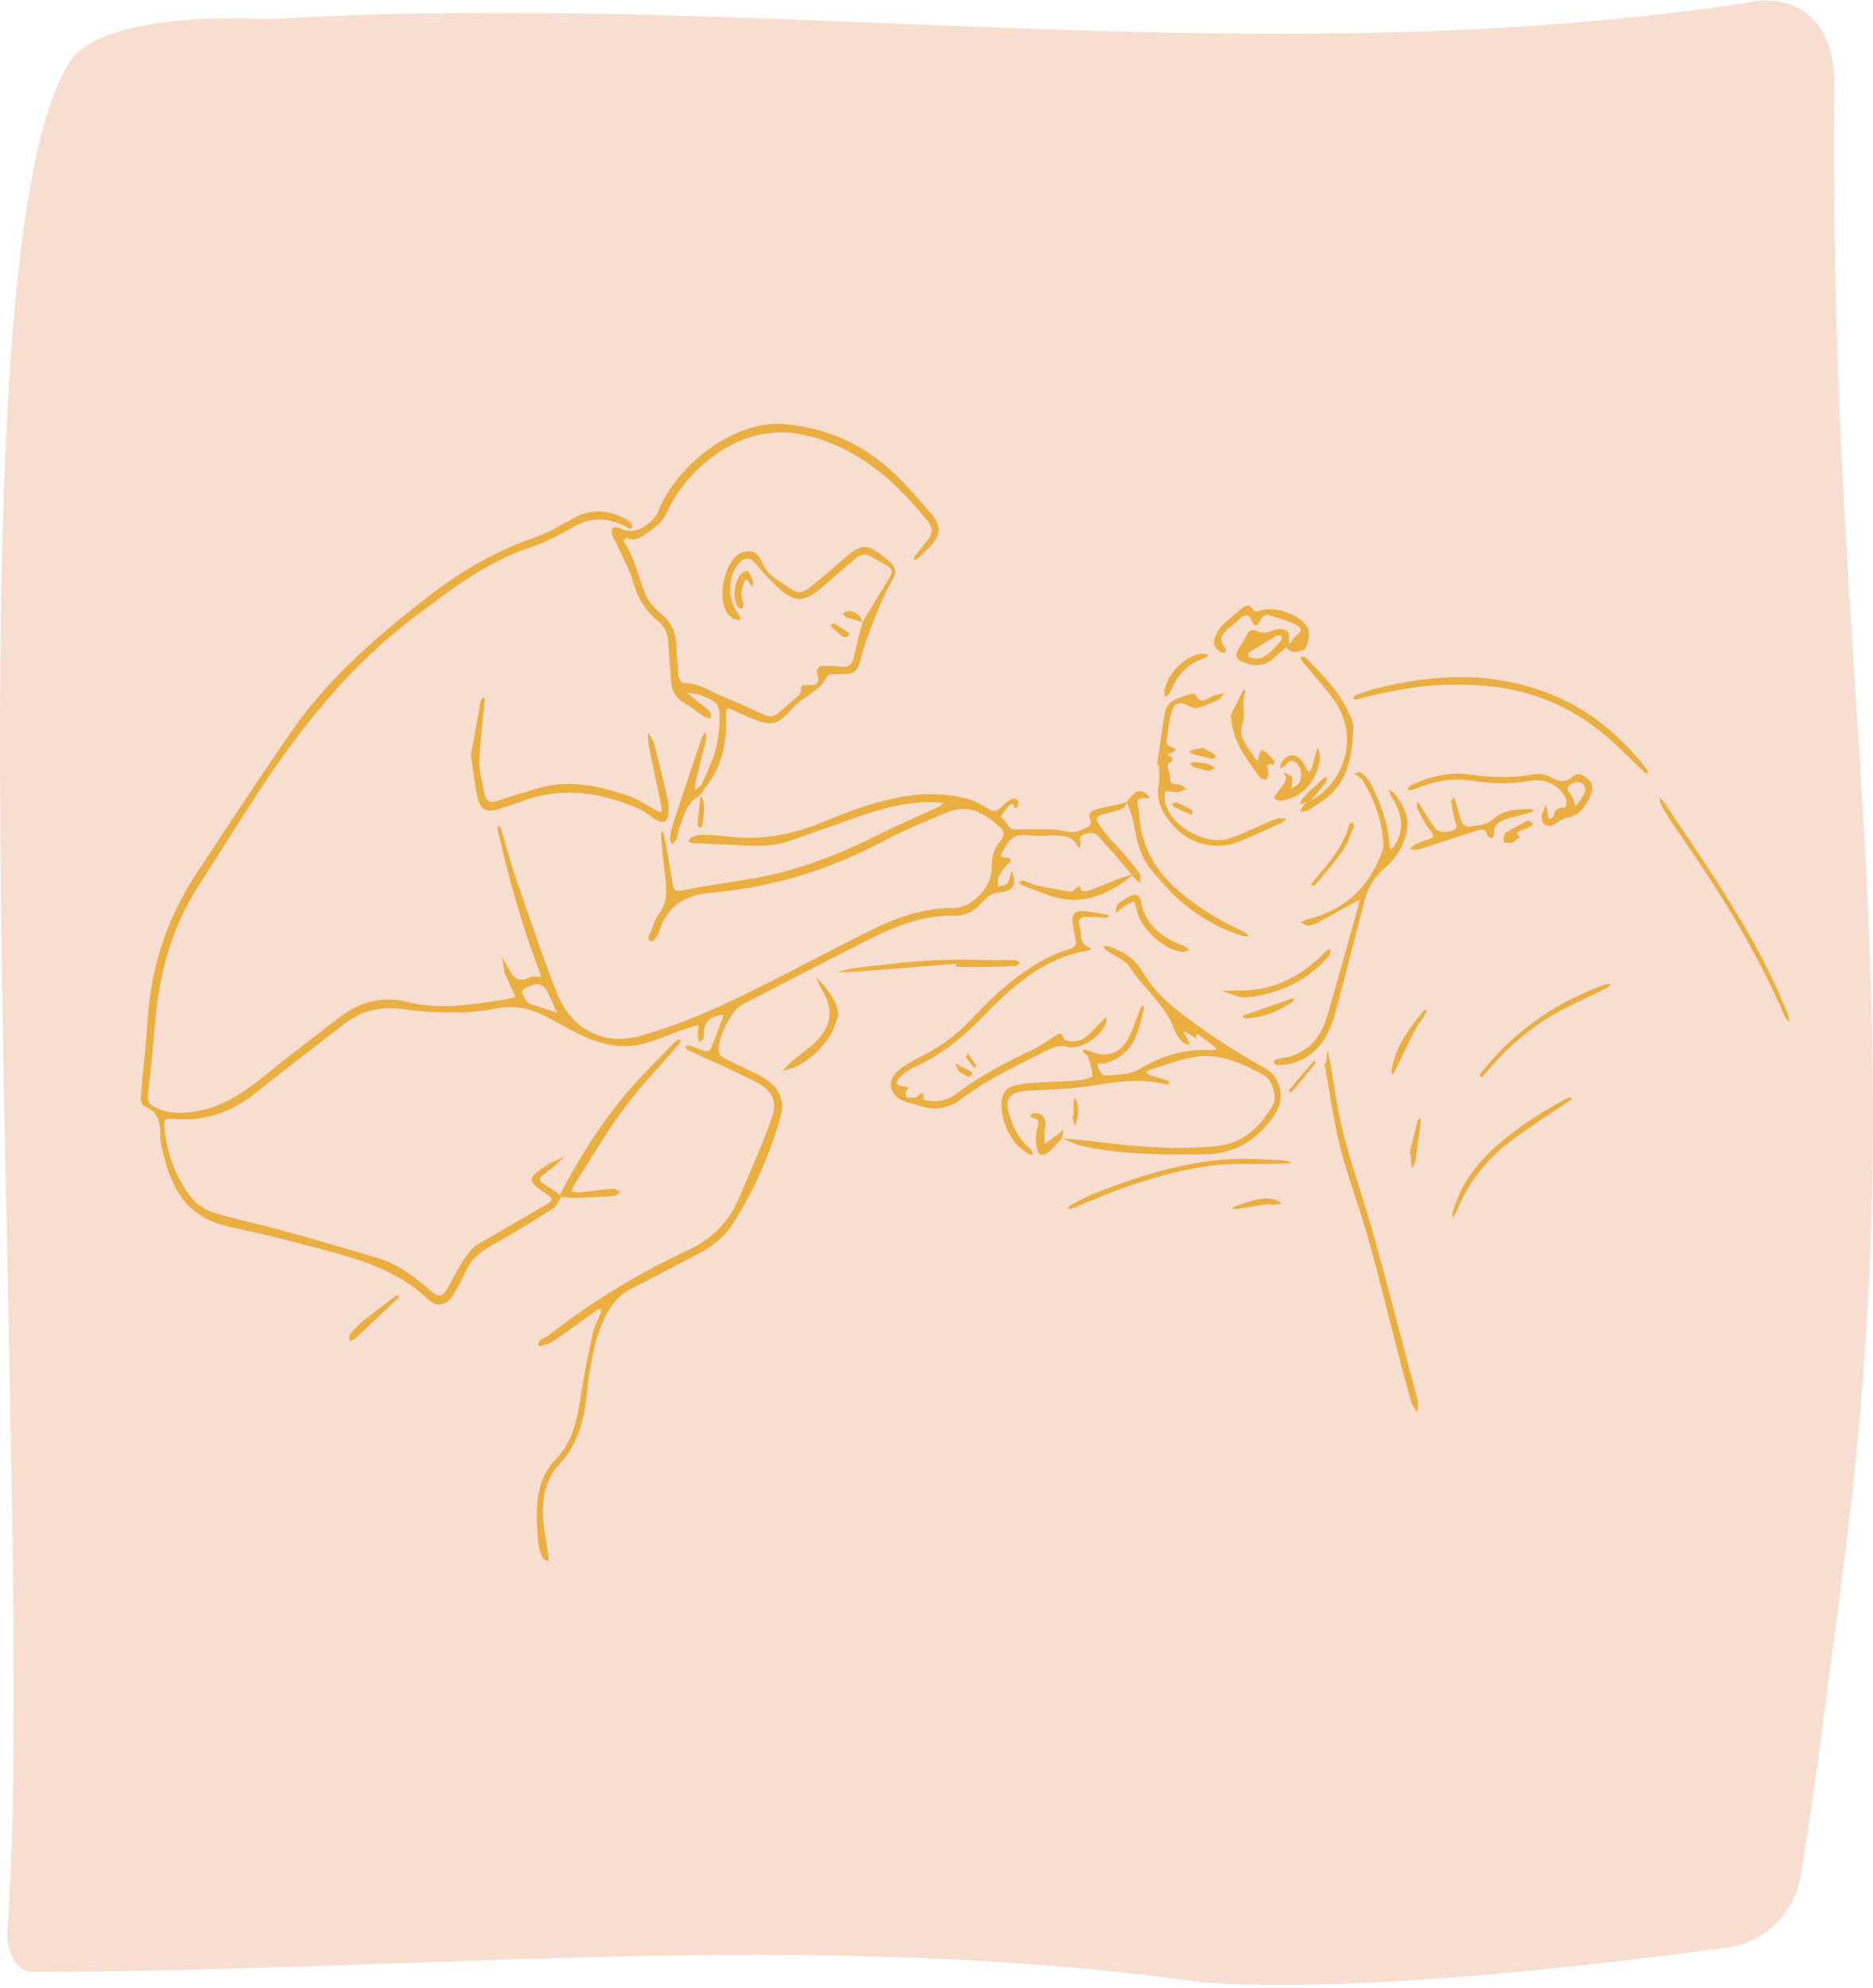
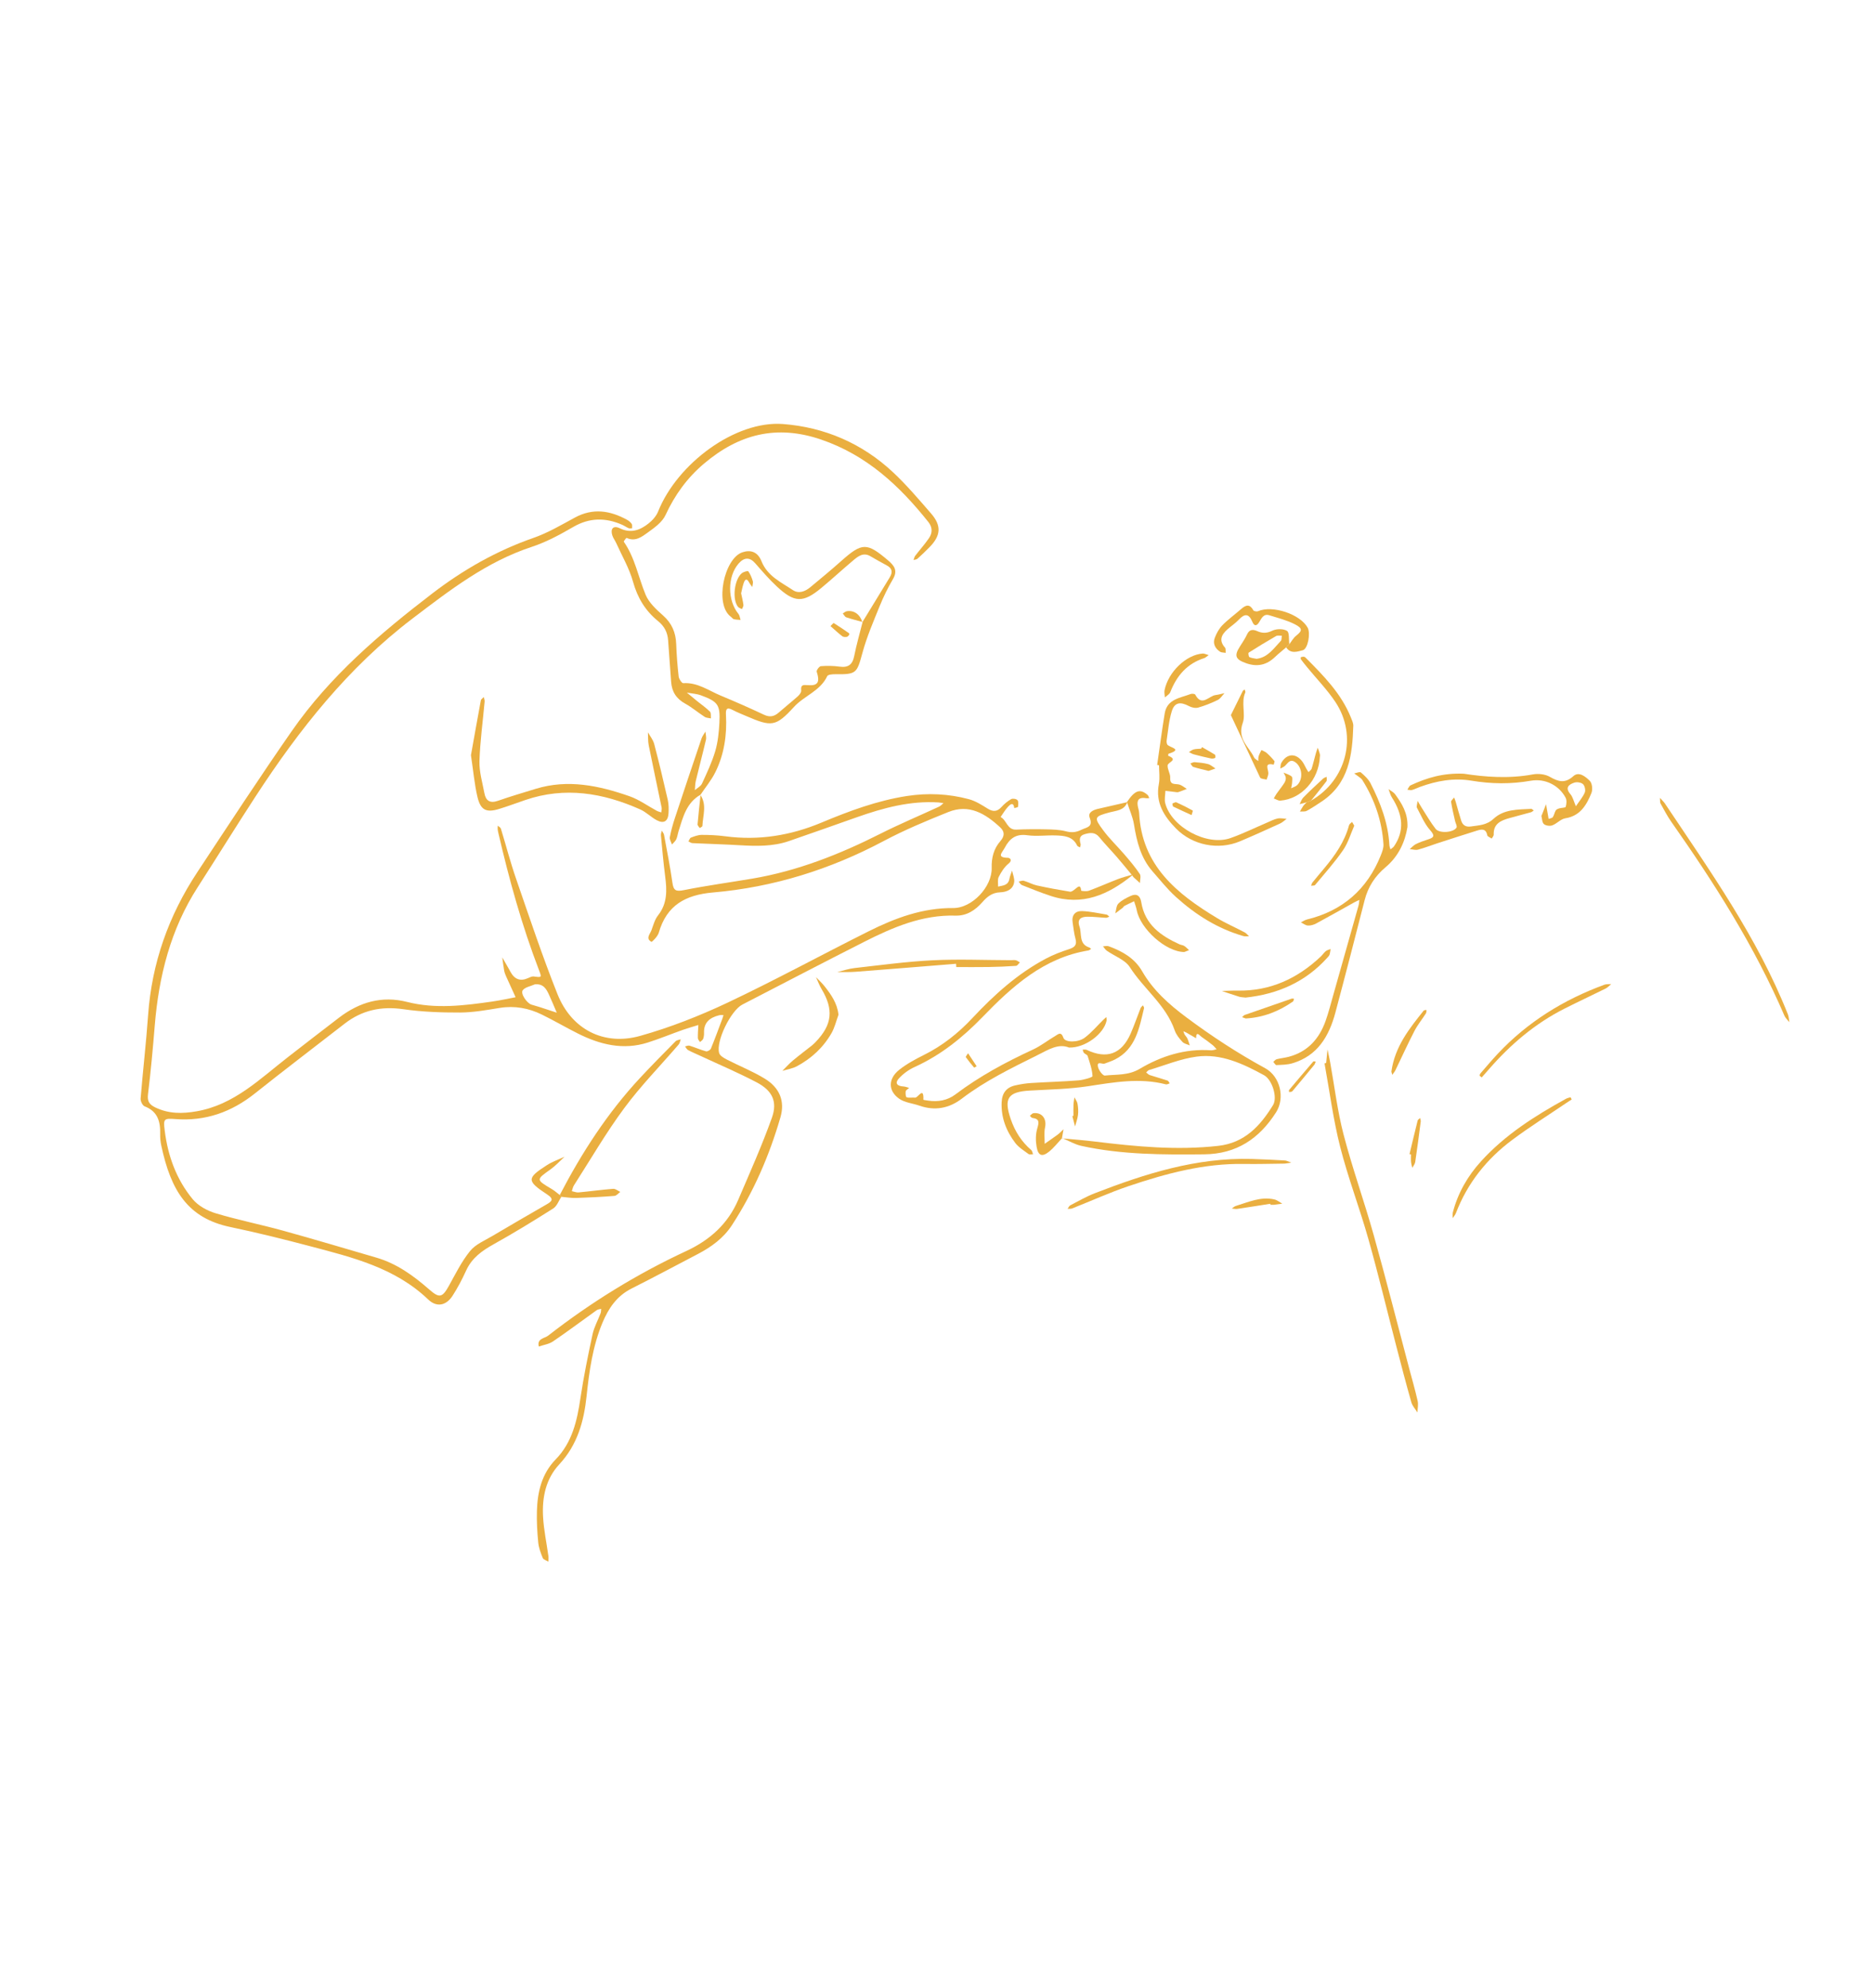
<svg xmlns="http://www.w3.org/2000/svg" width="560" height="594" viewBox="0 0 560 594" fill="none">
-   <path d="M2.231 576.589C11.388 450.328 -18.136 81.043 20.65 18.794C30.906 2.333 80.122 5.768 80.372 5.736C229.788 -3.06 372.858 23.072 521.67 0.956C534.469 -2.263 548.89 3.601 548.391 26.259C546.559 208.735 574.044 298.373 550.258 475.305C545.668 509.447 543.452 529.623 538.368 560.625C536.521 571.888 527.451 580.555 516.134 582.031C477.871 587.019 406.267 595.794 359.415 592.364C242.67 575.983 126.55 589.209 9.556 589.209C5.727 589.209 2.523 584.683 2.21 578.82V578.724C2.169 577.991 2.169 577.29 2.21 576.589H2.231Z" fill="#F8DED0" />
  <path d="M336.999 239.842C336.036 242.217 333.731 242.217 331.776 242.749C327.143 244 326.949 244.233 329.896 248.174C331.806 250.729 334.149 252.954 336.23 255.382C337.82 257.24 339.424 259.121 340.774 261.152C341.199 261.781 340.834 262.943 340.826 263.864C340.2 263.302 339.565 262.74 338.946 262.163C338.775 261.998 338.655 261.774 338.513 261.579L338.372 261.407C336.872 259.608 335.395 257.78 333.858 256.012C332.149 254.041 330.307 252.175 328.665 250.152C327.382 248.571 325.897 248.811 324.293 249.268C322.629 249.732 322.719 250.901 323.085 252.228C323.167 252.52 322.98 252.887 322.913 253.217C322.622 253.044 322.174 252.932 322.055 252.677C320.757 249.927 318.213 249.732 315.721 249.643C312.871 249.538 309.961 249.98 307.163 249.583C303.739 249.096 301.851 250.564 300.389 253.352C299.635 254.79 297.822 256.266 301.351 256.326C301.948 256.334 302.829 257.031 301.538 258.065C300.292 259.061 299.359 260.567 298.613 262.021C298.203 262.815 298.449 263.947 298.404 264.928C299.814 264.598 301.426 264.621 301.792 262.65C301.948 261.796 302.321 260.979 302.59 260.148C302.821 261.302 303.381 262.5 303.224 263.594C302.896 265.85 300.896 266.569 299.053 266.637C296.673 266.726 295.189 267.903 293.756 269.536C291.63 271.972 289.034 273.702 285.699 273.605C275.761 273.305 266.987 277.082 258.407 281.42C246.216 287.587 234.1 293.918 221.954 300.183C218.514 301.951 213.986 311.145 215.023 314.681C215.262 315.498 216.463 316.172 217.365 316.637C221.118 318.57 225.08 320.136 228.661 322.324C233.093 325.037 234.749 329.015 233.339 333.871C230.026 345.29 225.341 356.132 218.828 366.12C216.306 369.987 212.695 372.602 208.674 374.707C202.063 378.162 195.491 381.683 188.828 385.033C184.434 387.243 181.942 390.907 180.114 395.291C177.197 402.296 176.167 409.722 175.384 417.147C174.578 424.79 172.608 431.774 167.229 437.558C163.17 441.927 162.051 447.464 162.365 453.211C162.581 457.152 163.424 461.049 163.961 464.975C164.036 465.522 163.961 466.084 163.961 466.638C163.379 466.286 162.492 466.069 162.283 465.559C161.663 464.076 161.074 462.502 160.925 460.921C160.619 457.819 160.447 454.687 160.529 451.578C160.679 445.838 161.969 440.391 166.117 436.12C171.116 430.987 172.541 424.528 173.548 417.762C174.503 411.37 175.802 405.024 177.167 398.7C177.637 396.542 178.771 394.526 179.569 392.428C179.726 392.024 179.696 391.544 179.748 391.102C179.301 391.229 178.771 391.244 178.413 391.499C174.056 394.601 169.781 397.823 165.356 400.828C164.148 401.652 162.529 401.869 161.096 402.364C160.47 399.974 162.85 399.929 163.894 399.112C176.704 389.139 190.462 380.672 205.167 373.838C212.255 370.549 217.649 365.716 220.73 358.5C224.2 350.385 227.825 342.308 230.787 334.006C232.518 329.165 230.899 325.891 226.281 323.456C220.797 320.563 215.06 318.143 209.435 315.521C208.196 314.944 206.928 314.427 205.727 313.782C205.339 313.572 205.115 313.063 204.816 312.688C205.272 312.606 205.786 312.344 206.174 312.471C207.831 312.988 209.435 313.7 211.106 314.157C211.501 314.262 212.374 313.767 212.546 313.355C213.762 310.388 214.859 307.368 215.993 304.364C216.12 304.026 216.209 303.667 216.314 303.322C215.881 303.337 215.433 303.27 215.023 303.374C212.3 304.056 210.39 305.45 210.494 308.627C210.516 309.241 210.434 309.901 210.218 310.463C210.076 310.837 209.606 311.077 209.285 311.384C209.062 310.995 208.659 310.605 208.651 310.201C208.621 308.897 208.741 307.593 208.801 306.289C207.264 306.769 205.712 307.196 204.197 307.728C200.683 308.972 197.236 310.395 193.685 311.527C186.344 313.865 179.442 312.171 172.802 308.844C169.176 307.024 165.662 304.963 162.022 303.18C158.045 301.232 153.859 300.46 149.39 301.187C145.474 301.823 141.504 302.543 137.558 302.558C131.873 302.58 126.135 302.37 120.525 301.561C113.959 300.617 108.214 301.868 103.007 305.915C94.069 312.861 85.049 319.702 76.193 326.753C69.18 332.327 61.406 335.085 52.423 334.395C48.976 334.133 48.804 334.328 49.252 337.872C50.2 345.44 52.759 352.476 57.623 358.35C59.249 360.313 61.958 361.79 64.45 362.539C71.097 364.539 77.939 365.896 84.638 367.746C93.964 370.316 103.231 373.096 112.527 375.801C118.645 377.577 123.658 381.226 128.366 385.347C131.343 387.955 132.238 387.775 134.178 384.291C136.163 380.717 137.998 376.97 140.549 373.823C142.183 371.808 144.951 370.684 147.287 369.29C152.628 366.12 158.008 363.018 163.387 359.916C164.983 358.995 165.752 358.335 163.603 356.927C157.418 352.858 157.433 352.071 163.551 348.145C165.163 347.111 167.028 346.474 168.781 345.657C167.401 346.924 166.125 348.34 164.61 349.419C160.238 352.536 160.209 352.476 165.006 355.331C165.849 355.833 166.588 356.507 167.378 357.106C167.535 357.271 167.692 357.444 167.841 357.608C167.05 358.792 166.528 360.396 165.431 361.093C159.559 364.817 153.621 368.451 147.548 371.83C144.086 373.756 141.087 375.906 139.378 379.645C138.192 382.245 136.856 384.808 135.305 387.206C133.395 390.158 130.552 390.727 128.038 388.322C118.122 378.828 105.402 375.734 92.793 372.407C84.87 370.317 76.909 368.331 68.896 366.66C56.116 364 51.095 355.788 48.208 342.255C47.976 341.161 47.857 340.023 47.887 338.906C47.991 335.182 47.17 332.102 43.239 330.589C42.612 330.349 41.978 329.023 42.045 328.259C42.724 319.934 43.694 311.639 44.283 303.307C45.395 287.752 50.431 273.59 58.966 260.665C68.299 246.526 77.581 232.341 87.25 218.434C98.62 202.085 113.586 189.339 129.261 177.328C138.535 170.225 148.473 164.575 159.515 160.724C163.82 159.225 167.841 156.85 171.877 154.662C177.271 151.74 182.404 152.541 187.485 155.329C188.015 155.621 188.53 156.048 188.865 156.543C189.082 156.857 188.955 157.412 188.985 157.854C188.649 157.854 188.276 157.966 187.992 157.846C187.306 157.554 186.694 157.112 186.015 156.812C181.046 154.632 176.272 154.639 171.407 157.457C167.438 159.75 163.32 161.99 159 163.406C145.474 167.85 134.506 176.339 123.382 184.791C104.148 199.402 89.458 217.97 76.394 238.014C70.545 246.99 64.912 256.101 59.108 265.116C50.998 277.711 47.476 291.708 46.268 306.469C45.708 313.303 45.089 320.136 44.253 326.94C43.992 329.09 44.611 330.049 46.477 330.941C50.498 332.859 54.512 332.822 58.802 332.072C69.963 330.132 77.64 322.444 86.049 315.918C91.159 311.954 96.262 307.983 101.41 304.064C107.468 299.456 114.153 297.478 121.726 299.396C130.231 301.554 138.744 300.49 147.234 299.268C149.555 298.939 151.853 298.422 154.158 297.987C153.218 295.926 152.263 293.873 151.345 291.813C151.091 291.243 150.853 290.651 150.741 290.045C150.502 288.733 150.36 287.407 150.174 286.088C150.815 287.212 151.465 288.336 152.106 289.46C152.293 289.782 152.464 290.112 152.643 290.442C153.867 292.68 155.603 293.294 157.851 292.285C158.403 292.038 159.045 291.715 159.597 291.79C161.954 292.098 162.007 292.12 161.201 290.03C156.053 276.625 152.226 262.83 148.988 248.856C148.905 248.489 148.823 248.122 148.794 247.754C148.764 247.417 148.816 247.073 148.831 246.728C149.144 247.02 149.644 247.252 149.756 247.604C151.293 252.61 152.599 257.69 154.315 262.628C158.306 274.16 162.163 285.759 166.684 297.08C170.877 307.586 180.539 312.606 191.432 309.534C200.347 307.024 209.106 303.592 217.5 299.628C231.757 292.892 245.619 285.324 259.735 278.273C267.666 274.317 275.873 271.26 284.99 271.342C290.623 271.395 296.651 264.973 296.502 259.353C296.42 256.319 297.099 253.636 299.061 251.381C300.367 249.882 300.478 248.564 299.016 247.207C294.607 243.116 289.713 240.164 283.55 242.644C276.992 245.274 270.426 248.009 264.197 251.321C248.164 259.84 231.175 265.131 213.173 266.689C204.913 267.408 199.325 270.503 196.96 278.73C196.647 279.809 194.953 281.54 194.752 281.428C192.954 280.424 194.364 279.112 194.782 277.958C195.334 276.437 195.774 274.759 196.744 273.53C199.557 269.971 199.422 266.03 198.878 261.894C198.348 257.817 197.997 253.719 197.609 249.628C197.565 249.171 197.766 248.683 197.856 248.211C198.087 248.616 198.46 249.006 198.535 249.44C199.415 254.221 200.362 258.994 201.049 263.804C201.377 266.15 202.138 266.449 204.429 265.992C211.24 264.628 218.134 263.699 224.99 262.538C238.465 260.245 251.014 255.3 263.175 249.163C268.934 246.256 274.895 243.761 280.752 241.048C281.252 240.816 281.64 240.351 282.088 239.999C281.603 239.924 281.11 239.812 280.625 239.782C272.135 239.235 264.13 241.408 256.236 244.188C249.447 246.578 242.665 248.998 235.853 251.336C231.049 252.984 226.087 252.857 221.096 252.565C216.411 252.288 211.71 252.168 207.017 251.943C206.615 251.92 206.234 251.606 205.839 251.426C206.085 251.029 206.249 250.414 206.6 250.287C207.629 249.897 208.726 249.485 209.793 249.478C212.15 249.478 214.523 249.583 216.858 249.897C226.841 251.216 236.338 249.688 245.634 245.799C253.878 242.352 262.287 239.227 271.195 237.856C277.417 236.905 283.602 237.189 289.66 238.808C291.637 239.332 293.495 240.501 295.256 241.603C296.897 242.629 298.136 242.592 299.456 241.123C300.277 240.209 301.269 239.392 302.329 238.793C302.784 238.538 303.873 238.71 304.209 239.1C304.567 239.512 304.455 240.411 304.365 241.078C304.343 241.258 303.649 241.348 303.261 241.475C303 239.512 302.008 240.381 301.359 241.093C300.516 242.007 299.882 243.116 299.165 244.143C301.001 245.042 301.105 248.032 303.851 247.904C306.828 247.769 309.819 247.754 312.796 247.822C314.766 247.867 316.803 247.912 318.69 248.406C320.376 248.848 321.719 248.743 323.271 247.972C324.875 247.17 326.919 247.222 325.793 244.315C325.196 242.779 326.852 242.03 328.277 241.7C331.172 241.033 334.067 240.381 336.962 239.714L337.044 239.834L336.999 239.842ZM159.918 294.143C158.672 294.698 157.03 294.945 156.299 295.897C155.538 296.893 157.53 299.785 158.91 300.205C159.731 300.452 160.559 300.677 161.38 300.939C163.081 301.486 164.767 302.048 166.461 302.603C165.7 300.827 164.969 299.036 164.163 297.283C163.372 295.552 162.484 293.896 159.91 294.136L159.918 294.143Z" fill="#EAAF40" />
  <path d="M209.464 237.467C205.257 239.835 204.212 244.143 202.906 248.287C202.645 249.118 202.548 250.018 202.19 250.797C201.914 251.389 201.347 251.846 200.907 252.355C200.676 251.629 200.146 250.849 200.265 250.19C200.631 248.234 201.168 246.301 201.795 244.413C204.406 236.493 207.062 228.588 209.741 220.69C209.994 219.948 210.516 219.304 210.919 218.615C210.979 219.439 211.24 220.308 211.061 221.08C210.106 225.193 209.009 229.285 208.025 233.391C207.816 234.267 207.838 235.197 207.756 236.103C208.48 235.466 209.509 234.964 209.882 234.155C211.337 230.993 212.852 227.816 213.836 224.497C214.642 221.777 214.933 218.862 215.09 216.007C215.381 210.65 214.687 209.668 209.629 207.795C208.286 207.3 206.786 207.225 205.354 206.963C206.42 207.84 207.48 208.724 208.547 209.593C209.8 210.605 211.143 211.519 212.27 212.658C212.65 213.047 212.479 213.984 212.561 214.666C211.934 214.523 211.203 214.546 210.695 214.216C208.718 212.942 206.905 211.384 204.854 210.252C202.19 208.784 200.847 206.678 200.653 203.681C200.385 199.575 200.027 195.476 199.758 191.37C199.601 188.98 198.631 187.114 196.759 185.601C192.976 182.544 190.619 178.677 189.276 173.867C188.157 169.843 185.97 166.119 184.24 162.275C183.881 161.481 183.314 160.769 183.061 159.952C182.442 157.974 183.397 156.933 185.299 157.854C188.641 159.473 191.372 158.431 193.909 156.416C195.08 155.487 196.222 154.213 196.766 152.849C202.541 138.418 219.947 125.62 234.1 126.706C246.507 127.658 257.743 132.461 266.972 141.093C271.053 144.906 274.694 149.207 278.372 153.433C281.565 157.105 281.312 160.095 277.835 163.586C276.693 164.733 275.537 165.864 274.328 166.943C274.037 167.198 273.538 167.22 273.135 167.348C273.299 166.921 273.366 166.426 273.635 166.082C274.992 164.306 276.499 162.642 277.753 160.807C278.82 159.241 278.835 157.57 277.551 155.966C268.889 145.101 259.108 135.99 245.493 131.344C232.138 126.789 220.894 129.756 210.524 138.508C205.488 142.756 201.757 147.889 198.982 153.906C198.027 155.974 195.796 157.6 193.842 159.008C192.006 160.334 189.999 161.983 187.343 160.732C187.254 160.687 186.418 161.751 186.515 161.886C189.865 166.696 190.842 172.451 193.028 177.718C194.021 180.108 196.237 182.139 198.251 183.922C200.885 186.26 202.048 189.017 202.175 192.442C202.295 195.679 202.541 198.923 202.906 202.138C202.989 202.887 203.854 204.176 204.287 204.146C208.554 203.861 211.859 206.356 215.485 207.862C219.842 209.668 224.155 211.571 228.43 213.579C230.161 214.389 231.481 214.119 232.839 212.92C234.712 211.279 236.666 209.735 238.524 208.08C239.009 207.645 239.606 206.888 239.546 206.349C239.345 204.58 240.143 204.633 241.516 204.738C244.575 204.97 245.187 203.861 244.187 200.706C244.06 200.302 244.948 199.103 245.425 199.066C247.268 198.923 249.156 198.946 250.984 199.2C253.587 199.568 254.886 198.631 255.4 196.016C256.079 192.607 257.057 189.25 257.9 185.87L257.833 185.93C260.548 181.472 263.257 177.006 265.995 172.563C266.972 170.982 266.786 169.806 265.062 168.914C263.413 168.052 261.802 167.101 260.19 166.179C258.131 164.995 256.594 166.201 255.162 167.4C251.924 170.12 248.813 172.998 245.56 175.695C240.143 180.191 237.539 180.146 232.317 175.298C229.974 173.125 227.878 170.682 225.766 168.277C224.199 166.486 222.498 166.464 220.812 168.419C217.455 172.301 217.47 179.404 220.782 183.443C221.163 183.907 221.215 184.642 221.424 185.249C220.745 185.181 220.051 185.181 219.395 185.016C219.074 184.934 218.843 184.529 218.537 184.312C213.545 180.685 216.5 166.876 221.954 165.04C224.371 164.231 226.52 164.823 227.669 167.693C229.459 172.173 233.503 173.957 237.047 176.324C238.778 177.486 240.688 176.774 242.225 175.508C245.388 172.9 248.551 170.278 251.618 167.55C257.78 162.08 259.198 162.095 265.502 167.438C267.45 169.086 268.464 170.54 266.957 173.087C265.45 175.65 264.13 178.355 263.01 181.112C261.145 185.698 259.168 190.284 257.87 195.042C256.184 201.216 256.102 201.546 249.656 201.471C248.857 201.463 247.544 201.576 247.328 202.04C245.261 206.484 240.471 207.877 237.398 211.234C231.944 217.191 230.683 217.236 223.118 213.969C221.745 213.377 220.35 212.838 219.037 212.141C217.216 211.182 216.955 211.983 217.052 213.632C217.38 219.581 216.537 225.373 213.889 230.731C212.695 233.143 210.927 235.264 209.412 237.519L209.479 237.474L209.464 237.467Z" fill="#EAAF40" />
  <path d="M317.503 340.158C320.816 340.473 324.136 340.72 327.434 341.125C339.662 342.623 351.875 343.785 364.215 342.406C372.146 341.522 376.794 336.441 380.621 330.222C382.024 327.952 380.375 322.624 377.913 321.283C371.639 317.866 365.073 314.757 357.769 315.738C352.927 316.39 348.257 318.346 343.519 319.755C343.198 319.852 342.967 320.227 342.691 320.474C343.049 320.736 343.362 321.118 343.765 321.253C345.526 321.83 347.324 322.31 349.085 322.894C349.361 322.984 349.51 323.441 349.719 323.726C349.338 323.831 348.921 324.108 348.592 324.026C340.773 322.003 333.089 323.396 325.315 324.58C319.562 325.457 313.691 325.547 307.871 325.884C301.328 326.259 300.053 328.229 302.209 334.456C303.47 338.097 305.424 341.17 308.334 343.665C308.64 343.927 308.692 344.496 308.864 344.916C308.401 344.901 307.812 345.058 307.506 344.834C306.126 343.807 304.566 342.87 303.552 341.537C300.866 337.985 299.277 333.991 299.478 329.383C299.605 326.596 300.911 324.925 303.544 324.333C305.111 323.981 306.715 323.718 308.312 323.621C313.027 323.321 317.749 323.209 322.457 322.834C323.949 322.714 326.665 321.935 326.65 321.56C326.546 319.537 325.815 317.529 325.188 315.551C325.061 315.161 324.39 314.974 324.069 314.607C323.86 314.367 323.815 313.97 323.703 313.64C324.106 313.663 324.569 313.558 324.904 313.715C330.903 316.57 335.342 314.989 338.028 308.897C339.132 306.395 340.005 303.787 341.02 301.24C341.146 300.925 341.49 300.693 341.728 300.415C341.84 300.7 342.109 301.022 342.049 301.262C340.609 307.204 339.61 313.416 333.357 316.593C332.373 317.095 331.298 317.409 330.269 317.821C329.552 318.106 327.866 316.892 328.284 318.818C328.508 319.83 329.724 321.463 330.343 321.396C333.835 321.021 337.334 321.411 340.758 319.388C347.234 315.551 354.352 313.288 362.081 313.85C362.626 313.888 363.193 313.648 363.745 313.543C363.35 313.123 363.007 312.644 362.559 312.292C361.485 311.445 360.395 310.606 359.261 309.849C358.664 309.452 357.635 307.908 357.612 310.239C356.642 309.677 355.673 309.107 354.695 308.553C354.412 308.395 354.106 308.29 353.815 308.156C353.927 308.478 354.001 308.822 354.173 309.107C354.427 309.534 354.815 309.894 355.016 310.336C355.314 310.988 355.494 311.7 355.717 312.382C354.971 312.044 354.031 311.887 353.524 311.333C352.614 310.336 351.674 309.197 351.241 307.946C348.607 300.303 341.982 295.53 337.797 288.996C336.386 286.793 333.238 285.722 330.918 284.088C330.455 283.766 330.157 283.219 329.776 282.777C330.351 282.762 330.992 282.582 331.5 282.762C335.543 284.246 339.214 286.291 341.46 290.188C344.765 295.927 349.525 300.146 354.792 304.064C362.298 309.654 370.079 314.734 378.279 319.208C382.748 321.643 384.277 328.064 381.532 332.373C376.51 340.24 369.721 344.834 360.037 344.931C347.712 345.058 335.432 345.066 323.323 342.413C321.331 341.979 319.495 340.87 317.585 340.068L317.526 340.15L317.503 340.158Z" fill="#EAAF40" />
  <path d="M319.697 313.056C316.429 311.692 313.415 313.686 310.147 315.312C302.35 319.193 294.532 322.977 287.556 328.304C283.751 331.212 279.491 331.998 274.88 330.387C272.843 329.675 270.471 329.488 268.799 328.289C265.457 325.907 265.539 322.272 268.904 319.635C271.135 317.882 273.694 316.503 276.238 315.237C281.774 312.487 286.519 308.725 290.719 304.229C297.217 297.283 304.223 290.959 312.676 286.471C314.855 285.317 317.197 284.411 319.54 283.654C321.241 283.107 322.084 282.44 321.547 280.499C321.114 278.948 320.973 277.315 320.711 275.711C320.346 273.501 321.435 272.182 323.509 272.25C325.964 272.332 328.403 272.894 330.843 273.291C331.149 273.344 331.395 273.696 331.671 273.905C331.35 274.025 331.022 274.258 330.701 274.25C328.844 274.168 326.993 273.913 325.143 273.928C323.293 273.943 321.957 274.587 322.756 276.888C323.509 279.068 322.48 282.08 325.665 283.129C325.882 283.197 326.046 283.407 326.232 283.549C325.956 283.706 325.695 283.969 325.404 284.013C312.094 286.194 302.671 294.698 293.778 303.885C287.817 310.044 281.311 315.274 273.477 318.833C271.724 319.627 270.023 320.856 268.732 322.28C267.494 323.644 268.173 324.55 270.12 324.655C270.694 324.685 271.261 324.94 271.828 325.09C271.463 325.427 270.866 325.719 270.791 326.109C270.687 326.693 270.806 327.81 271.075 327.892C271.858 328.139 272.769 327.9 273.619 327.997C274.432 328.087 276.253 324.483 276.074 328.619C276.074 328.686 276.984 328.806 277.469 328.881C280.431 329.331 283.273 328.829 285.638 327.045C292.838 321.613 300.687 317.387 308.841 313.626C311.191 312.539 313.273 310.876 315.519 309.557C316.392 309.047 317.25 308.103 317.951 310.134C318.443 311.55 322.308 311.588 324.322 310.081C326.374 308.545 328.053 306.507 329.903 304.701C330.179 304.424 330.485 304.177 330.776 303.907C330.806 304.274 330.918 304.657 330.851 304.994C330.015 308.942 324.494 313.139 319.704 313.026L319.697 313.056Z" fill="#EAAF40" />
  <path d="M420.798 247.17C420.097 251.531 418.164 255.877 414.255 259.151C411.121 261.781 409.025 264.996 408.003 268.99C405.138 280.199 402.25 291.408 399.259 302.588C397.371 309.654 393.917 315.521 386.366 317.739C384.859 318.181 383.218 318.188 381.629 318.263C381.33 318.278 381.01 317.634 380.696 317.297C381.032 317.027 381.338 316.607 381.718 316.51C382.912 316.203 384.158 316.098 385.352 315.776C391.007 314.269 394.439 310.403 396.342 305.046C397.214 302.588 397.864 300.04 398.572 297.53C401.116 288.561 403.653 279.592 406.175 270.623C406.331 270.069 406.361 269.477 406.443 268.9C405.914 269.154 405.376 269.387 404.862 269.664C401.087 271.762 397.334 273.897 393.536 275.943C392.798 276.34 391.865 276.617 391.044 276.565C390.328 276.527 389.642 275.958 388.948 275.621C389.545 275.329 390.112 274.924 390.746 274.767C401.415 272.167 408.786 265.76 412.86 255.532C413.27 254.506 413.703 253.367 413.636 252.303C413.203 245.342 410.994 238.935 407.294 233.046C407.04 232.649 406.593 232.372 406.205 232.072C405.772 231.735 405.317 231.435 404.869 231.12C405.556 231 406.533 230.528 406.884 230.82C407.995 231.757 409.144 232.836 409.793 234.11C412.74 239.902 415.046 245.919 415.404 252.52C415.426 252.955 415.613 253.382 415.725 253.809C416.083 253.509 416.53 253.269 416.784 252.902C419.858 248.414 419.612 243.671 416.135 238.254C415.672 237.527 415.478 236.628 415.158 235.803C415.829 236.32 416.672 236.717 417.15 237.377C419.112 240.112 420.984 242.929 420.805 247.163L420.798 247.17Z" fill="#EAAF40" />
  <path d="M140.803 225.688C141.683 220.765 142.698 215.026 143.765 209.294C143.832 208.919 144.347 208.627 144.645 208.305C144.735 208.747 144.936 209.196 144.899 209.631C144.369 215.573 143.533 221.5 143.354 227.449C143.257 230.619 144.235 233.826 144.824 237.003C145.242 239.258 146.473 240.12 148.838 239.303C152.583 237.999 156.388 236.875 160.178 235.714C169.81 232.762 179.106 234.755 188.223 237.932C191.096 238.936 193.655 240.824 196.371 242.285C196.781 242.51 197.258 242.607 197.706 242.765C197.751 242.285 197.915 241.776 197.818 241.326C196.542 235.114 195.199 228.91 193.953 222.691C193.707 221.44 193.797 220.129 193.729 218.84C194.364 219.986 195.259 221.058 195.587 222.287C197.042 227.824 198.377 233.391 199.646 238.973C199.944 240.292 199.967 241.708 199.877 243.064C199.713 245.44 198.452 246.204 196.371 245.103C194.625 244.181 193.177 242.645 191.394 241.858C180.285 236.92 168.893 235.017 157.045 239.063C154.463 239.947 151.904 240.907 149.293 241.708C145.384 242.915 143.675 242.113 142.735 238.074C141.862 234.335 141.526 230.476 140.81 225.688H140.803Z" fill="#EAAF40" />
  <path d="M396.499 317.634C396.633 316.285 396.767 314.937 396.909 313.588C397.17 314.854 397.461 316.113 397.692 317.387C399.005 324.625 399.863 331.976 401.721 339.071C404.362 349.187 407.921 359.063 410.741 369.141C414.442 382.343 417.807 395.636 421.321 408.891C422.186 412.143 423.126 415.38 423.865 418.661C424.103 419.733 423.827 420.932 423.79 422.071C423.171 421.067 422.29 420.138 421.977 419.044C420.403 413.529 418.956 407.977 417.516 402.432C414.718 391.694 412.136 380.897 409.122 370.227C406.518 360.996 403.057 351.997 400.692 342.705C398.61 334.523 397.536 326.086 396.014 317.754C396.178 317.717 396.342 317.679 396.506 317.642L396.499 317.634Z" fill="#EAAF40" />
  <path d="M345.974 228.565C346.72 223.44 347.391 218.307 348.227 213.197C348.936 208.866 352.845 208.596 355.964 207.39C356.367 207.233 357.225 207.315 357.359 207.562C359.344 211.309 361.44 207.929 363.462 207.69C364.35 207.585 365.223 207.315 366.103 207.12C365.447 207.817 364.909 208.761 364.104 209.158C362.216 210.08 360.246 210.874 358.224 211.444C357.404 211.676 356.255 211.414 355.464 210.986C352.905 209.615 351.167 209.87 350.346 212.53C349.48 215.34 349.249 218.352 348.809 221.282C348.742 221.731 348.861 222.451 349.167 222.675C350.279 223.492 353.457 223.949 349.398 225.223C349.294 225.253 349.227 225.815 349.257 225.823C352.42 227.074 349.204 227.733 349.107 228.677C348.988 229.876 349.943 231.172 349.876 232.394C349.749 234.724 351.353 234.117 352.577 234.439C353.382 234.657 354.084 235.286 354.83 235.736C353.994 236.065 353.166 236.433 352.308 236.695C351.972 236.8 351.569 236.68 351.196 236.642C350.279 236.545 349.361 236.425 348.443 236.32C348.406 237.549 348.093 238.845 348.384 239.992C350.204 247.155 360.881 252.925 367.894 250.437C371.631 249.118 375.213 247.35 378.861 245.799C379.891 245.364 380.898 244.81 381.972 244.585C382.83 244.405 383.778 244.637 384.68 244.69C384.024 245.169 383.42 245.769 382.688 246.098C378.734 247.897 374.772 249.695 370.774 251.381C364.275 254.123 356.583 252.61 351.629 247.59C348.018 243.925 345.414 239.857 346.481 234.275C346.824 232.469 346.533 230.543 346.533 228.677C346.339 228.64 346.153 228.602 345.959 228.572L345.974 228.565Z" fill="#EAAF40" />
-   <path d="M435.503 204.618C426.684 204.416 417.172 206.117 407.741 208.409C407.018 208.582 406.316 208.859 405.585 208.986C405.264 209.039 404.899 208.814 404.556 208.717C404.75 208.417 404.884 207.937 405.153 207.84C407.003 207.136 408.846 206.371 410.763 205.884C429.885 200.999 448.85 200.377 467.181 209.001C477.35 213.789 485.617 221.11 492.481 230.027C492.712 230.326 492.637 230.858 492.712 231.285C492.302 231.061 491.817 230.911 491.481 230.596C488.236 227.509 485.102 224.302 481.775 221.312C468.882 209.713 453.7 204.303 435.503 204.633V204.618Z" fill="#EAAF40" />
  <path d="M437.652 231.202C443.964 232.176 451.104 232.746 458.311 231.405C459.922 231.105 461.974 231.33 463.369 232.124C465.928 233.578 467.876 234.207 470.435 231.907C472.069 230.431 474.105 232.102 475.336 233.345C476.038 234.05 476.232 235.93 475.821 236.942C474.366 240.554 472.471 243.82 467.995 244.525C466.63 244.742 465.488 246.121 464.115 246.63C463.392 246.9 462.161 246.735 461.608 246.256C461.064 245.784 461.071 244.66 460.862 243.813C460.84 243.723 460.967 243.596 461.012 243.476C461.422 242.427 461.832 241.378 462.243 240.329C462.444 241.445 462.646 242.554 462.84 243.671C462.899 244.015 462.951 244.352 463.004 244.697C463.436 244.532 464.048 244.495 464.265 244.173C464.675 243.581 464.772 242.786 465.152 242.165C465.346 241.85 465.839 241.67 466.234 241.55C466.883 241.355 468.04 241.393 468.129 241.086C468.375 240.239 468.48 239.107 468.092 238.373C466.16 234.702 461.996 232.544 457.714 233.293C451.76 234.342 445.874 234.267 439.942 233.278C434.66 232.394 429.565 233.323 424.588 235.129C423.775 235.421 422.992 235.833 422.163 236.065C421.746 236.178 421.246 236.013 420.783 235.968C421.097 235.526 421.32 234.866 421.746 234.672C426.521 232.454 431.467 230.925 437.667 231.202H437.652ZM471.166 240.921C472.18 239.415 473.232 238.208 473.829 236.815C474.12 236.14 473.829 234.791 473.292 234.312C472.725 233.795 471.449 233.608 470.681 233.87C469.062 234.424 467.831 235.338 469.524 237.309C470.256 238.156 470.509 239.415 471.166 240.928V240.921Z" fill="#EAAF40" />
  <path d="M167.349 357.115C173.929 344.466 181.614 332.583 191.342 322.122C194.819 318.384 198.415 314.764 202.004 311.138C202.355 310.786 203.019 310.748 203.533 310.568C203.332 311.093 203.25 311.715 202.907 312.119C197.468 318.443 191.596 324.43 186.65 331.114C181.181 338.495 176.548 346.497 171.579 354.237C171.266 354.732 171.169 355.369 170.975 355.938C171.646 356.073 172.332 356.38 172.982 356.313C176.436 355.991 179.883 355.511 183.337 355.241C184.016 355.189 184.747 355.833 185.456 356.163C184.881 356.575 184.329 357.302 183.718 357.354C179.89 357.654 176.048 357.856 172.213 357.976C170.751 358.021 169.281 357.751 167.819 357.624C167.669 357.452 167.513 357.287 167.356 357.122L167.349 357.115Z" fill="#EAAF40" />
  <path d="M336.909 239.715C339.304 236.118 340.893 235.564 343.146 237.579C343.378 237.789 343.452 238.179 343.601 238.494C343.288 238.501 342.967 238.569 342.669 238.516C340.714 238.166 339.876 238.898 340.155 240.711C340.267 241.446 340.55 242.173 340.587 242.907C341.348 258.62 351.846 267.072 363.88 274.332C366.528 275.928 369.393 277.157 372.139 278.611C372.631 278.873 373.004 279.375 373.43 279.772C372.863 279.757 372.266 279.87 371.736 279.712C364.074 277.502 357.479 273.351 351.614 268.053C349.048 265.738 346.869 262.981 344.579 260.365C341.072 256.364 339.864 251.456 339.043 246.346C338.685 244.128 337.7 242.008 337.006 239.842L336.924 239.722L336.909 239.715Z" fill="#EAAF40" />
  <path d="M423.842 239.332C424.514 240.441 424.812 240.973 425.14 241.483C426.483 243.566 427.707 245.739 429.229 247.679C430.348 249.118 434.616 248.796 435.474 247.297C435.72 246.87 435.198 246.016 435.048 245.357C434.623 243.446 434.153 241.543 433.855 239.617C433.795 239.235 434.444 238.748 434.765 238.306C434.922 238.733 435.108 239.16 435.235 239.594C435.787 241.475 436.279 243.378 436.884 245.252C437.324 246.615 438.301 247.185 439.764 246.968C442.159 246.608 444.479 246.608 446.553 244.667C449.634 241.79 453.85 241.91 457.811 241.7C458.05 241.685 458.311 242.022 458.565 242.195C458.274 242.382 457.998 242.644 457.684 242.734C455.536 243.333 453.38 243.873 451.231 244.48C448.724 245.184 446.478 246.151 446.598 249.395C446.613 249.785 446.21 250.182 446.001 250.579C445.538 250.249 444.732 249.987 444.665 249.59C444.292 247.544 442.972 247.769 441.606 248.196C437.593 249.448 433.594 250.744 429.595 252.04C427.714 252.655 425.864 253.389 423.954 253.891C423.201 254.086 422.32 253.794 421.492 253.726C422.089 253.224 422.626 252.595 423.298 252.25C424.402 251.696 425.581 251.276 426.76 250.901C428.528 250.339 429.274 249.95 427.573 248.046C425.887 246.151 424.872 243.641 423.641 241.355C423.454 241.003 423.715 240.411 423.827 239.332H423.842Z" fill="#EAAF40" />
  <path d="M391.992 239.235C402.601 233.158 405.996 219.866 399.259 209.758C396.789 206.056 393.641 202.827 390.806 199.372C390.179 198.608 389.553 197.836 388.971 197.042C388.859 196.885 388.874 196.405 388.941 196.383C389.247 196.27 389.597 196.21 389.911 196.255C390.127 196.285 390.336 196.503 390.507 196.675C395.775 201.965 401.027 207.27 403.892 214.388C404.213 215.19 404.638 216.059 404.616 216.883C404.34 225.643 403.303 234.125 395.111 239.542C393.663 240.501 392.216 241.475 390.694 242.292C390.134 242.592 389.344 242.449 388.657 242.509C388.986 241.947 389.276 241.355 389.657 240.823C389.94 240.426 390.321 240.104 390.664 239.752C391.112 239.579 391.552 239.407 392 239.235H391.992Z" fill="#EAAF40" />
  <path d="M385.479 192.502C386.158 191.64 386.703 190.613 387.538 189.954C389.381 188.5 389.53 187.774 387.173 186.56C384.785 185.331 382.107 184.664 379.518 183.855C377.757 183.308 377.183 184.784 376.467 185.923C375.706 187.152 374.982 187.129 374.43 185.803C373.4 183.308 372.132 183.293 370.379 185.174C369.364 186.253 368.088 187.084 366.976 188.073C365.186 189.662 364.35 191.37 366.253 193.513C366.544 193.835 366.402 194.547 366.462 195.079C365.895 194.974 365.223 195.034 364.776 194.742C363.268 193.753 362.552 192.262 363.216 190.554C363.739 189.197 364.499 187.819 365.507 186.8C367.245 185.039 369.282 183.57 371.155 181.929C372.542 180.715 373.699 180.461 374.728 182.364C374.877 182.641 375.758 182.798 376.138 182.633C380.436 180.768 388.732 183.495 390.978 187.571C391.873 189.197 391.082 193.903 389.493 194.307C387.956 194.697 385.867 195.491 384.554 193.438L385.487 192.502H385.479Z" fill="#EAAF40" />
  <path d="M496.301 238.419C497.084 239.295 497.457 239.617 497.726 240.015C511.282 260.283 525.465 280.184 534.545 303.083C534.836 303.817 534.858 304.664 535 305.451C534.492 304.799 533.821 304.222 533.508 303.487C524.599 282.777 512.573 263.91 499.673 245.544C498.464 243.821 497.495 241.925 496.457 240.075C496.293 239.782 496.375 239.348 496.301 238.411V238.419Z" fill="#EAAF40" />
  <path d="M386.083 347.418C384.815 347.591 384.345 347.711 383.875 347.711C379.906 347.756 375.936 347.876 371.975 347.808C360.015 347.598 348.66 350.655 337.484 354.417C331.746 356.35 326.203 358.875 320.555 361.108C320.152 361.265 319.652 361.19 319.197 361.22C319.458 360.861 319.645 360.351 319.996 360.171C322.413 358.92 324.793 357.541 327.322 356.56C342.415 350.715 357.74 345.86 374.198 346.317C377.54 346.407 380.883 346.594 384.225 346.774C384.606 346.797 384.971 347.021 386.091 347.418H386.083Z" fill="#EAAF40" />
  <path d="M385.479 192.502L384.547 193.438C383.42 194.405 382.256 195.319 381.189 196.338C378.712 198.714 375.937 199.335 372.669 198.211C369.371 197.08 368.909 195.971 370.744 193.146C371.498 191.977 372.274 190.801 372.863 189.542C373.579 188.021 374.624 188.036 375.907 188.598C377.436 189.272 378.764 189.265 380.406 188.463C381.637 187.864 383.704 187.834 384.8 188.523C385.554 188.988 385.293 191.116 385.487 192.502H385.479ZM375.735 196.863C379.123 196.436 380.846 193.701 382.943 191.513C383.248 191.191 383.151 190.479 383.241 189.954C382.666 189.984 381.973 189.812 381.525 190.067C378.75 191.655 376.019 193.319 373.326 195.034C373.169 195.132 373.303 196.226 373.557 196.353C374.191 196.675 374.967 196.713 375.728 196.87L375.735 196.863Z" fill="#EAAF40" />
  <path d="M285.856 287.992C275.851 288.794 265.846 289.618 255.841 290.382C254.006 290.525 252.155 290.442 250.312 290.472C252.036 290.06 253.73 289.468 255.475 289.273C263.235 288.404 270.994 287.34 278.775 286.951C286.579 286.561 294.428 286.906 302.254 286.921C302.754 286.921 303.269 286.831 303.739 286.943C304.164 287.048 304.537 287.363 304.933 287.587C304.552 287.947 304.187 288.584 303.784 288.614C301.061 288.809 298.33 288.914 295.599 288.959C292.369 289.011 289.138 288.974 285.915 288.974C285.893 288.644 285.878 288.314 285.856 287.992Z" fill="#EAAF40" />
-   <path d="M368.013 213.691C368.983 211.721 370.258 209.098 371.564 206.491C371.661 206.296 371.945 206.191 372.138 206.041C372.206 206.333 372.422 206.693 372.325 206.918C371.004 209.915 372.482 213.459 371.579 215.969C369.818 220.862 373.399 223.065 374.936 226.317C375.16 226.781 375.772 227.059 376.205 227.426C376.234 226.939 376.175 226.414 376.317 225.965C376.518 225.328 376.861 224.743 377.152 224.129C377.674 224.406 378.271 224.594 378.704 224.976C379.54 225.717 380.315 226.534 381.017 227.396C381.166 227.583 380.89 228.115 380.815 228.49C377.906 227.823 379.159 229.704 379.219 230.993C379.249 231.637 378.883 232.304 378.697 232.963C378.04 232.776 377.085 232.798 376.764 232.364C372.825 226.961 368.423 221.754 368.013 213.691Z" fill="#EAAF40" />
+   <path d="M368.013 213.691C368.983 211.721 370.258 209.098 371.564 206.491C371.661 206.296 371.945 206.191 372.138 206.041C372.206 206.333 372.422 206.693 372.325 206.918C371.004 209.915 372.482 213.459 371.579 215.969C369.818 220.862 373.399 223.065 374.936 226.317C375.16 226.781 375.772 227.059 376.205 227.426C376.234 226.939 376.175 226.414 376.317 225.965C376.518 225.328 376.861 224.743 377.152 224.129C377.674 224.406 378.271 224.594 378.704 224.976C379.54 225.717 380.315 226.534 381.017 227.396C381.166 227.583 380.89 228.115 380.815 228.49C377.906 227.823 379.159 229.704 379.219 230.993C379.249 231.637 378.883 232.304 378.697 232.963C378.04 232.776 377.085 232.798 376.764 232.364Z" fill="#EAAF40" />
  <path d="M394.626 226.077C394.32 233.053 389.082 238.763 382.8 239.242C382.166 239.287 381.495 238.815 380.846 238.591C381.114 238.126 381.353 237.631 381.659 237.197C382.42 236.118 383.263 235.099 383.979 233.99C384.263 233.548 384.472 232.941 384.434 232.431C384.39 231.899 384.009 231.39 383.77 230.873C384.591 231.24 385.524 231.472 386.18 232.034C386.501 232.311 386.352 233.196 386.322 233.803C386.292 234.387 386.135 234.971 386.031 235.548C386.643 235.241 387.374 235.054 387.844 234.597C389.724 232.776 389.344 229.157 387.217 227.726C385.658 226.677 385.061 228.055 384.188 228.857C383.8 229.209 383.263 229.397 382.793 229.659C382.89 229.089 382.83 228.438 383.099 227.966C384.71 225.126 387.404 224.953 389.366 227.546C389.881 228.235 390.209 229.06 390.642 229.816C390.813 230.123 391.022 230.423 391.209 230.723C391.53 230.393 392.022 230.116 392.149 229.726C392.634 228.198 392.992 226.624 393.425 225.073C393.581 224.519 393.798 223.979 393.984 223.425C394.2 224.062 394.454 224.684 394.618 225.328C394.708 225.68 394.633 226.07 394.633 226.062L394.626 226.077Z" fill="#EAAF40" />
  <path d="M250.7 303.21C250.021 305.053 249.574 307.024 248.619 308.702C246.164 312.996 242.613 316.278 238.271 318.608C236.95 319.32 235.383 319.545 233.921 319.994C234.943 318.975 235.898 317.881 236.995 316.96C238.89 315.371 240.882 313.895 242.814 312.352C243.202 312.044 243.553 311.685 243.896 311.325C248.835 306.192 249.305 301.674 245.627 295.53C244.963 294.421 244.523 293.177 243.978 291.993C244.843 292.907 245.791 293.769 246.567 294.758C248.492 297.216 250.312 299.748 250.693 303.203L250.7 303.21Z" fill="#EAAF40" />
  <path d="M469.912 328.536C469.413 328.866 468.898 329.188 468.398 329.525C462.959 333.212 457.378 336.711 452.119 340.637C444.509 346.309 438.734 353.533 435.295 362.509C435.086 363.056 434.653 363.513 434.317 364.008C434.332 363.423 434.235 362.809 434.384 362.262C435.891 356.485 438.794 351.442 442.778 347.051C449.977 339.116 458.871 333.466 468.152 328.364C468.577 328.132 469.062 328.004 469.532 327.884C469.592 327.869 469.741 328.229 469.912 328.529V328.536Z" fill="#EAAF40" />
  <path d="M338.513 261.572C331.358 267.379 323.576 270.796 314.213 267.738C311.274 266.779 308.401 265.61 305.529 264.472C305.133 264.314 304.887 263.79 304.566 263.43C305.089 263.34 305.663 263.063 306.126 263.198C307.431 263.58 308.655 264.284 309.968 264.576C313.266 265.303 316.586 265.91 319.921 266.457C320.383 266.532 321.01 266.023 321.458 265.655C322.331 264.936 323.077 264.209 323.263 266.15C323.271 266.24 324.86 266.427 325.561 266.165C328.456 265.093 331.283 263.835 334.171 262.718C335.536 262.186 336.976 261.834 338.379 261.399L338.52 261.572H338.513Z" fill="#EAAF40" />
  <path d="M372.37 298.092C371.669 298.002 371.027 298.002 370.445 297.823C368.715 297.291 367.006 296.691 365.29 296.122C366.872 296.084 368.461 295.979 370.043 296.009C379.771 296.182 387.904 292.42 394.887 285.834C395.432 285.324 395.842 284.665 396.409 284.2C396.797 283.886 397.356 283.781 397.834 283.586C397.737 284.148 397.692 284.732 397.513 285.272C397.401 285.609 397.103 285.894 396.857 286.171C390.276 293.499 381.913 297.088 372.363 298.1L372.37 298.092Z" fill="#EAAF40" />
  <path d="M354.106 284.477C348.608 284.477 340.946 277.576 339.871 271.986C339.692 271.072 339.349 270.196 339.081 269.304C338.111 269.769 337.133 270.218 336.171 270.713C335.969 270.818 335.865 271.11 335.678 271.26C334.947 271.829 334.194 272.376 333.455 272.938C333.739 271.942 333.739 270.653 334.373 270.008C335.373 269.004 336.753 268.307 338.073 267.708C339.841 266.899 340.908 267.656 341.214 269.559C342.289 276.272 347.041 279.637 352.667 282.184C353.114 282.387 353.666 282.402 354.069 282.664C354.599 283.001 355.032 283.496 355.502 283.923C354.942 284.14 354.39 284.365 354.106 284.47V284.477Z" fill="#EAAF40" />
  <path d="M443.009 321.95C442.651 321.636 442.39 321.508 442.39 321.388C442.39 321.164 442.509 320.894 442.658 320.721C444.367 318.758 446.045 316.758 447.829 314.862C456.759 305.361 467.532 298.707 479.693 294.249C480.313 294.024 481.051 294.121 481.73 294.062C481.178 294.511 480.686 295.081 480.067 295.388C475.963 297.426 471.807 299.352 467.719 301.42C458.967 305.848 451.641 312.082 445.217 319.448C444.486 320.287 443.748 321.119 443.009 321.958V321.95Z" fill="#EAAF40" />
  <path d="M317.564 340.076C316.288 341.424 315.132 342.93 313.707 344.092C311.58 345.815 310.394 345.403 309.924 342.646C309.618 340.87 309.626 338.877 310.133 337.176C310.663 335.377 310.842 334.328 308.648 334.051C308.38 334.014 308.163 333.632 307.917 333.414C308.275 333.145 308.611 332.687 308.991 332.643C311.565 332.335 313.005 334.336 312.453 336.899C312.117 338.465 312.356 340.158 312.341 341.791C313.647 340.87 314.975 339.978 316.258 339.027C316.877 338.562 317.407 337.97 317.982 337.438C317.817 338.352 317.661 339.259 317.497 340.173L317.556 340.091L317.564 340.076Z" fill="#EAAF40" />
  <path d="M361.388 195.754C360.679 196.248 360.411 196.541 360.075 196.646C354.919 198.272 351.816 201.921 349.898 206.828C349.645 207.465 348.839 207.885 348.287 208.409C348.242 207.69 348.048 206.933 348.182 206.252C349.287 200.782 354.658 195.634 359.605 195.289C360.075 195.259 360.567 195.537 361.38 195.754H361.388Z" fill="#EAAF40" />
-   <path d="M119.301 387.745C119.01 387.985 118.607 388.277 118.249 388.615C114.213 392.421 110.191 396.25 106.125 400.026C105.73 400.394 105.088 400.506 104.566 400.731C104.566 400.071 104.282 399.187 104.603 398.79C105.767 397.359 107.02 395.958 108.445 394.804C111.609 392.241 114.892 389.821 118.137 387.363C118.413 387.153 118.801 387.086 119.137 386.951C119.181 387.138 119.219 387.333 119.308 387.738L119.301 387.745Z" fill="#EAAF40" />
  <path d="M404.906 246.728C403.847 249.119 403.078 251.839 401.564 254.034C399.042 257.691 396.05 261.017 393.2 264.449C392.999 264.689 392.409 264.607 391.999 264.674C392.126 264.352 392.186 263.97 392.402 263.707C393.573 262.261 394.774 260.838 395.968 259.414C399.176 255.578 402.019 251.539 403.339 246.609C403.444 246.219 403.936 245.934 404.25 245.604C404.414 245.889 404.585 246.174 404.906 246.728Z" fill="#EAAF40" />
-   <path d="M456.834 245.14C457.737 245.724 458.087 245.949 458.445 246.181C458.199 246.428 457.99 246.766 457.699 246.915C456.931 247.313 456.125 247.642 455.319 247.964C454.267 248.392 452.634 248.549 454.454 250.122C453.618 250.714 452.857 251.516 451.932 251.838C451.231 252.086 450.321 251.718 449.5 251.629C449.664 250.722 449.522 249.351 450.052 248.991C452.253 247.515 454.655 246.346 456.841 245.14H456.834Z" fill="#EAAF40" />
  <path d="M416.008 320.197C417.06 312.674 421.388 307.354 425.648 302.004C425.797 301.816 426.215 301.854 426.506 301.794C426.454 302.139 426.506 302.543 426.334 302.805C425.2 304.581 423.842 306.237 422.88 308.103C420.895 311.939 419.112 315.881 417.225 319.77C416.978 320.279 416.59 320.714 416.27 321.186C416.15 320.729 416.023 320.272 416.001 320.197H416.008Z" fill="#EAAF40" />
  <path d="M221.581 177.269C221.857 178.595 222.141 179.682 222.275 180.791C222.32 181.173 221.991 181.607 221.835 182.012C221.424 181.787 220.902 181.652 220.634 181.315C218.858 179.067 219.529 173.125 221.812 171.274C222.312 170.87 223.588 170.518 223.722 170.705C224.334 171.567 224.767 172.601 225.073 173.635C225.229 174.167 224.976 174.819 224.916 175.418C224.595 174.954 224.222 174.511 223.961 174.017C223.2 172.586 222.678 173.268 222.35 174.234C221.991 175.283 221.805 176.385 221.589 177.269H221.581Z" fill="#EAAF40" />
  <path d="M379.808 359.706C376.511 360.223 373.205 360.763 369.9 361.242C369.386 361.317 368.841 361.175 368.304 361.13C368.692 360.868 369.042 360.493 369.468 360.366C373.243 359.227 376.936 357.459 381.039 358.418C381.875 358.612 382.606 359.242 383.382 359.676C382.576 359.789 381.763 359.916 380.957 360.006C380.592 360.044 380.211 360.006 379.838 360.006C379.823 359.901 379.808 359.804 379.801 359.699L379.808 359.706Z" fill="#EAAF40" />
  <path d="M372.467 304.341C372.273 304.274 371.826 304.117 371.378 303.959C371.632 303.727 371.855 303.39 372.154 303.285C376.824 301.644 381.502 300.025 386.188 298.414C386.389 298.347 386.65 298.437 386.889 298.452C386.792 298.729 386.777 299.126 386.576 299.269C382.412 302.161 377.869 304.019 372.467 304.341Z" fill="#EAAF40" />
  <path d="M421.425 344.871C422.231 341.522 423.014 338.173 423.857 334.838C423.932 334.546 424.334 334.336 424.588 334.089C424.655 334.426 424.819 334.786 424.782 335.108C424.26 339.147 423.738 343.193 423.133 347.224C423.044 347.838 422.559 348.393 422.253 348.977C422.126 348.385 421.94 347.801 421.887 347.209C421.82 346.467 421.872 345.725 421.872 344.976C421.723 344.939 421.581 344.909 421.432 344.871H421.425Z" fill="#EAAF40" />
  <path d="M391.992 239.235C391.545 239.408 391.105 239.58 390.657 239.753C389.956 239.932 389.254 240.112 388.561 240.292C388.926 239.625 389.157 238.823 389.672 238.306C391.582 236.381 393.574 234.53 395.559 232.687C395.85 232.417 396.275 232.305 396.641 232.117C396.626 232.574 396.797 233.174 396.566 233.473C395.089 235.429 393.529 237.325 391.992 239.235Z" fill="#EAAF40" />
  <path d="M393.387 317.229C393.171 317.716 393.118 317.978 392.969 318.166C390.783 320.826 388.59 323.486 386.366 326.108C386.195 326.303 385.74 326.258 385.419 326.326C385.419 326.116 385.322 325.823 385.426 325.696C387.821 322.841 390.231 320.009 392.663 317.184C392.745 317.087 393.081 317.207 393.394 317.229H393.387Z" fill="#EAAF40" />
  <path d="M209.398 237.519C211.412 240.494 210.144 243.693 210.009 246.811C210.002 247.035 209.495 247.23 209.218 247.44C208.987 247.065 208.532 246.676 208.562 246.323C208.816 243.364 209.151 240.419 209.465 237.467L209.398 237.512V237.519Z" fill="#EAAF40" />
  <path d="M359.389 223.26C360.679 223.994 361.985 224.706 363.238 225.5C363.417 225.613 363.44 226.407 363.328 226.467C362.977 226.647 362.492 226.736 362.104 226.654C360.366 226.287 358.635 225.867 356.912 225.41C356.404 225.275 355.949 224.961 355.472 224.728C355.949 224.451 356.404 224.062 356.919 223.934C357.628 223.762 358.381 223.784 359.113 223.724L359.389 223.26Z" fill="#EAAF40" />
  <path d="M350.525 240.112C350.92 239.977 351.42 239.625 351.704 239.745C353.375 240.487 355.009 241.311 356.606 242.21C356.71 242.27 356.389 243.095 356.262 243.567C354.427 242.72 352.584 241.888 350.756 241.012C350.622 240.944 350.629 240.569 350.518 240.105L350.525 240.112Z" fill="#EAAF40" />
  <path d="M361.335 230.364C359.597 229.922 358.157 229.614 356.769 229.165C356.411 229.045 356.195 228.483 355.919 228.123C356.352 227.988 356.792 227.711 357.21 227.749C358.553 227.861 359.91 227.981 361.201 228.326C361.992 228.543 362.671 229.187 363.402 229.637C362.641 229.907 361.888 230.176 361.343 230.364H361.335Z" fill="#EAAF40" />
  <path d="M253.923 189.67C253.714 189.865 253.491 190.262 253.207 190.307C252.759 190.374 252.148 190.374 251.819 190.119C250.596 189.168 249.462 188.104 248.298 187.085C248.641 186.77 249.178 186.118 249.29 186.186C250.849 187.145 252.357 188.194 253.864 189.235C253.923 189.28 253.901 189.452 253.923 189.677V189.67Z" fill="#EAAF40" />
-   <path d="M289.615 321.8C288.63 321.253 287.548 320.879 286.795 320.152C286.176 319.552 285.967 318.541 285.571 317.709C286.243 318.076 286.907 318.458 287.586 318.81C288.451 319.26 289.346 319.665 290.19 320.144C290.473 320.302 290.652 320.654 290.876 320.916C290.525 321.163 290.175 321.403 289.608 321.793L289.615 321.8Z" fill="#EAAF40" />
  <path d="M320.943 333.414C320.943 332.297 320.906 331.174 320.958 330.057C320.988 329.338 321.144 328.626 321.241 327.914C321.562 328.551 322.055 329.15 322.166 329.825C322.353 330.919 322.435 332.073 322.301 333.174C322.166 334.343 321.726 335.467 321.42 336.613C321.152 335.579 320.891 334.545 320.622 333.519C320.727 333.489 320.831 333.459 320.935 333.421L320.943 333.414Z" fill="#EAAF40" />
  <path d="M257.892 185.855C256.266 185.405 254.617 185.008 253.02 184.461C252.595 184.319 252.327 183.712 251.983 183.315C252.379 183.083 252.744 182.723 253.17 182.648C255.318 182.281 257.146 183.592 257.833 185.915L257.9 185.855H257.892Z" fill="#EAAF40" />
  <path d="M289.429 314.726C290.407 316.21 291.205 317.416 292.011 318.623C291.742 318.757 291.28 319.065 291.235 319.005C290.369 317.993 289.534 316.952 288.75 315.873C288.683 315.775 289.041 315.371 289.437 314.719L289.429 314.726Z" fill="#EAAF40" />
</svg>